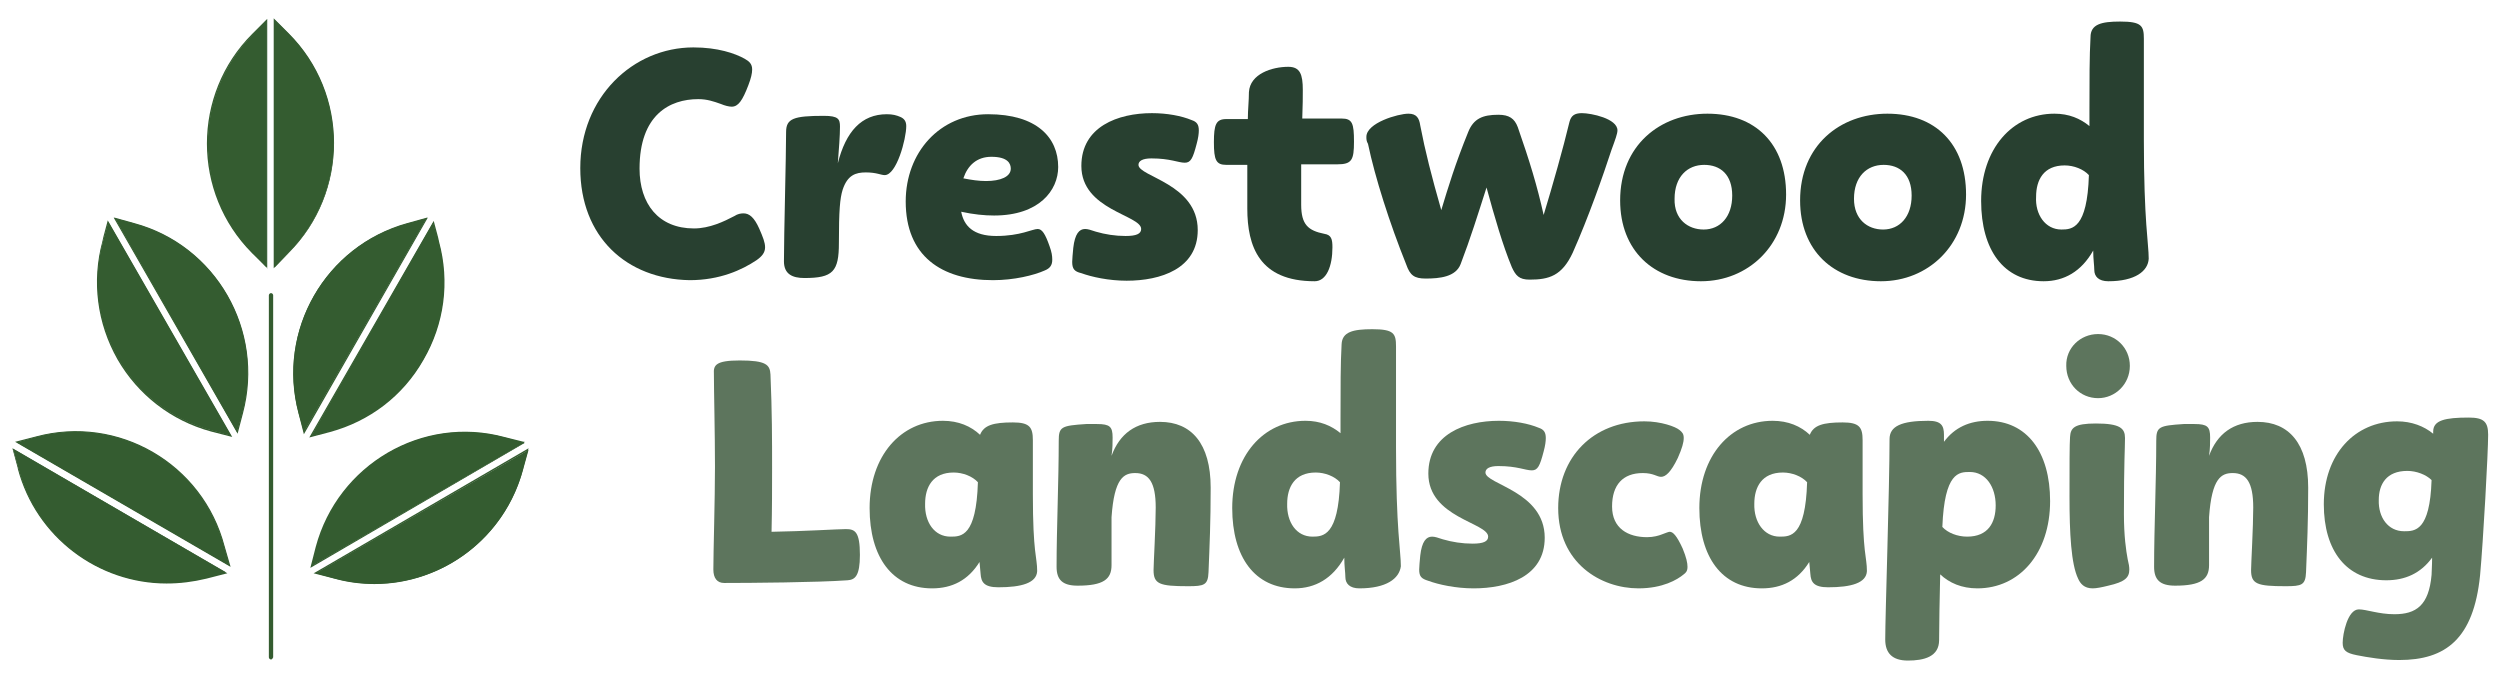
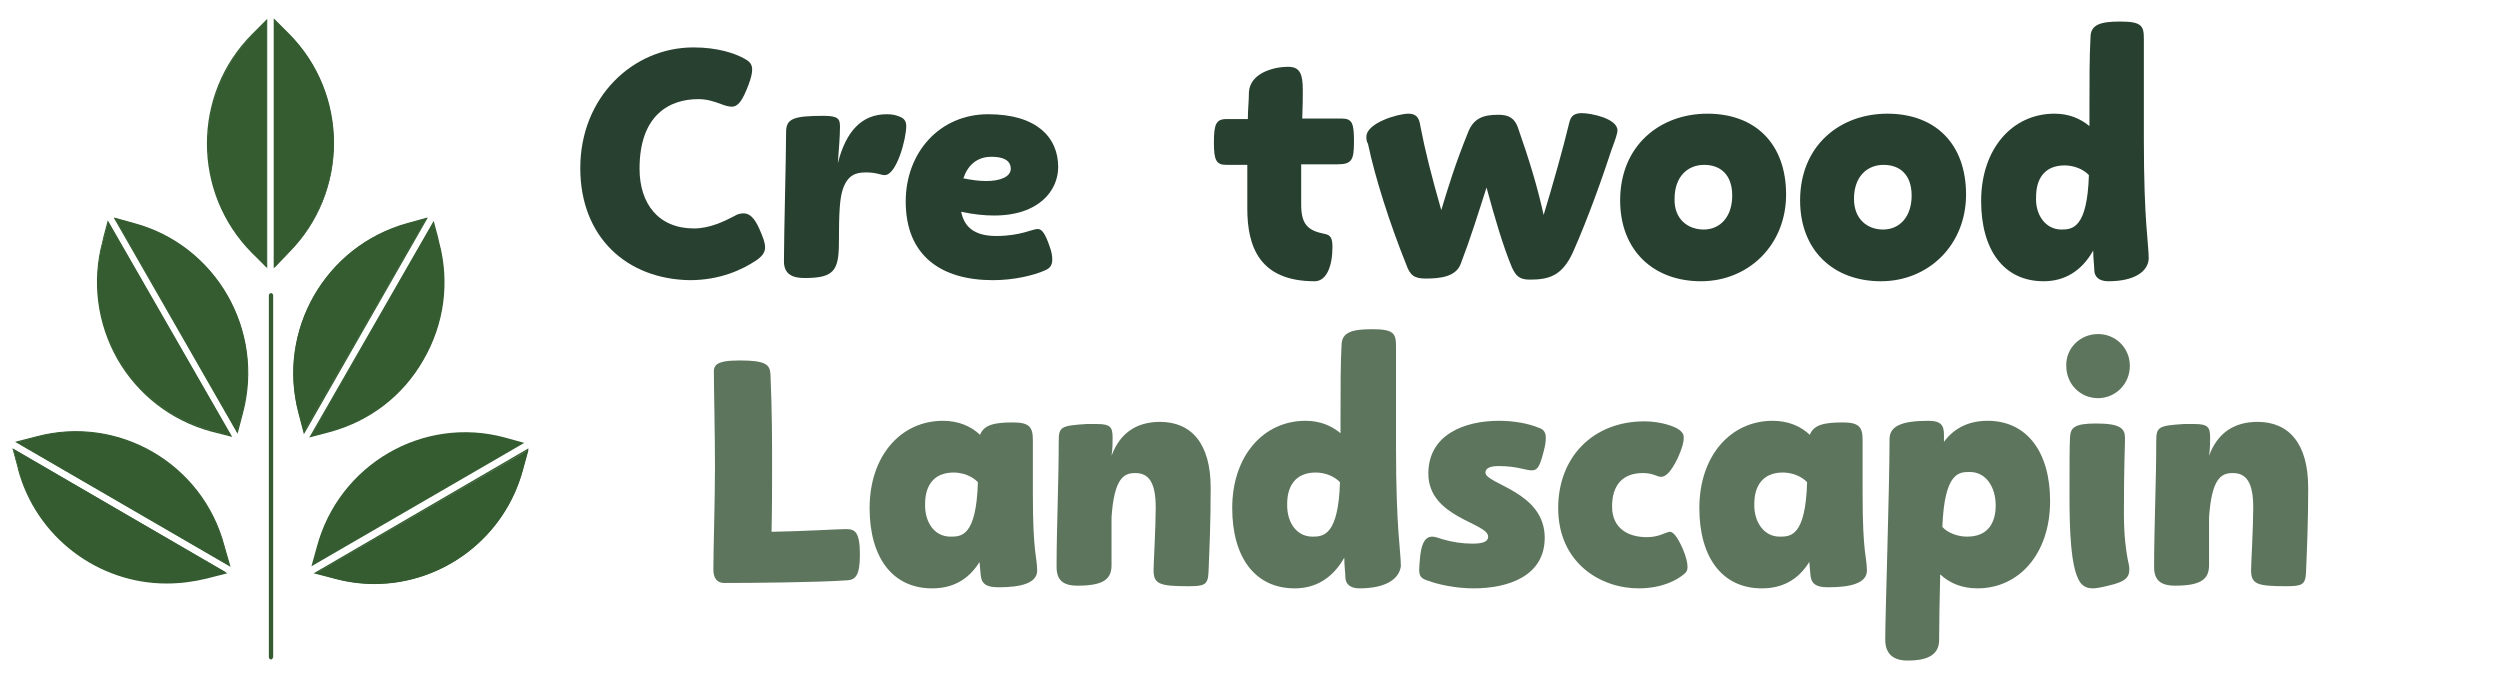
<svg xmlns="http://www.w3.org/2000/svg" version="1.1" id="Layer_1" x="0px" y="0px" viewBox="0 0 464 126.3" style="enable-background:new 0 0 464 126.3;" xml:space="preserve">
  <style type="text/css">
	.st0{fill:#345C30;}
	.st1{fill:#284030;}
	.st2{fill:#5D755D;}
</style>
  <path class="st0" d="M49.5,3.7l-2.6,2.7c-11.1,11.2-11.1,29.3,0,40.6l2.6,2.7V3.7z" />
  <path class="st0" d="M49.7,49.8L46.8,47c-11.2-11.2-11.2-29.5,0-40.7l2.8-2.8V49.8z M49.4,4L47,6.4c-11.1,11.1-11.1,29.3,0,40.4  l2.4,2.4V4z" />
  <path class="st0" d="M53.6,6.3L51,3.7v45.9l2.6-2.7C64.7,35.7,64.7,17.5,53.6,6.3z" />
  <path class="st0" d="M50.8,49.8V3.4l2.8,2.8c11.2,11.2,11.2,29.5,0,40.7L50.8,49.8z M51.1,4v45.3l2.4-2.4  c11.1-11.1,11.1-29.3,0-40.4L51.1,4z" />
  <path class="st0" d="M79.2,40.5l-3.6,1c-15.2,4.1-24.2,19.8-20.2,35.1l1,3.6L79.2,40.5z" />
  <path class="st0" d="M56.4,80.6l-1-3.9c-4.1-15.3,5-31.1,20.2-35.3l3.6-1h0.2L56.4,80.6z M79,40.7l-3.3,0.9  c-15.1,4.1-24.1,19.8-20.1,35l0.9,3.3L79,40.7z" />
  <path class="st0" d="M81.4,44.9l-1-3.6L57.7,81l3.6-1C76.5,75.9,85.5,60.2,81.4,44.9z" />
  <path class="st0" d="M57.4,81.2l23.1-40.2l0.8,3l0.2,0.9c2,7.4,1,15.2-2.9,21.9c-3.8,6.7-10,11.4-17.4,13.4L57.4,81.2z M80.4,41.6  L57.9,80.8l3.3-0.9c7.3-2,13.4-6.7,17.2-13.3c3.8-6.6,4.8-14.2,2.9-21.5L80.4,41.6z" />
  <path class="st0" d="M97.3,82.2l-3.6-1c-15.2-4.1-30.8,5-34.9,20.3l-1,3.6L97.3,82.2z" />
-   <path class="st0" d="M57.6,105.4l1-3.9c4.1-15.3,19.8-24.5,35-20.4l3.6,0.9l0.1-0.1v0.4l-0.1,0L57.6,105.4z M86.3,80.4  c-12.5,0-24,8.4-27.4,21.2l-0.9,3.3l39-22.6l-3.3-0.9C91.2,80.7,88.8,80.4,86.3,80.4z" />
  <path class="st0" d="M97.1,87.1l1-3.6l-39.5,22.9l3.6,1C77.4,111.4,93,102.4,97.1,87.1z" />
  <path class="st0" d="M69.5,108.4c-2.4,0-4.9-0.3-7.4-1l-3.9-1l0.2-0.1l39.7-23.1l-1,3.7l0,0.1C93.7,99.9,82.1,108.4,69.5,108.4z   M58.9,106.3l3.3,0.9c15.1,4.1,30.6-4.9,34.7-20.1l0-0.1l0.9-3.3L58.9,106.3z" />
  <path class="st0" d="M3.1,82.1l3.6-1c15.2-4.1,30.8,5,34.9,20.3l1,3.6L3.1,82.1z" />
  <path class="st0" d="M42.8,105.2l-0.2-0.1L2.8,82l3.9-1c15.2-4.1,31,5,35,20.4L42.8,105.2z M3.4,82.1l39,22.6l-0.9-3.3  C37.4,86.2,21.8,77.1,6.7,81.2L3.4,82.1z" />
  <path class="st0" d="M3.4,86.9l-1-3.6l39.5,22.9l-3.6,1C23.1,111.3,7.4,102.2,3.4,86.9z" />
  <path class="st0" d="M30.9,108.3c-12.6,0-24.2-8.5-27.6-21.3l0-0.1l-1-3.7l0.2,0.1l39.7,23.1l-3.9,1C35.8,108,33.4,108.3,30.9,108.3  z M3.5,87c4.1,15.1,19.6,24.1,34.7,20l3.3-0.9l-39-22.6L3.5,87z" />
  <path class="st0" d="M21.3,40.5l3.6,1C40.1,45.6,49.1,61.3,45,76.6l-1,3.6L21.3,40.5z" />
  <path class="st0" d="M44.1,80.5l-23-40.1h0.2l3.6,1c15.2,4.1,24.3,19.9,20.2,35.3L44.1,80.5z M21.5,40.7L44,79.9l0.9-3.3  c4.1-15.2-5-30.9-20.1-35L21.5,40.7z" />
  <path class="st0" d="M19.1,44.8l1-3.6l22.8,39.7l-3.6-1C24,75.8,15,60.1,19.1,44.8z" />
  <path class="st0" d="M43.1,81.1l-3.9-1c-7.4-2-13.6-6.8-17.4-13.4C18,60,17,52.2,19,44.8l0.2-0.9l0.8-3L43.1,81.1z M19.1,45  C17.3,52.4,18.3,60,22,66.5c3.8,6.6,9.9,11.3,17.2,13.3l3.3,0.9L20.1,41.5L19.1,45z" />
  <path class="st0" d="M50.3,122.4c-0.2,0-0.4-0.2-0.4-0.4V54.8c0-0.2,0.2-0.4,0.4-0.4c0.2,0,0.4,0.2,0.4,0.4V122  C50.6,122.2,50.5,122.4,50.3,122.4z" />
  <path class="st1" d="M107.7,31.2c0-13.2,9.8-22.4,21-22.4c4.5,0,7.7,1.1,9.5,2.1c0.9,0.5,1.4,1,1.4,2c0,0.7-0.2,1.6-0.7,2.9  c-1.1,2.9-1.9,4-3.1,4c-0.5,0-1.3-0.2-2-0.5c-1.4-0.5-2.6-0.9-4.2-0.9c-5.3,0-10.9,2.9-10.9,12.9c0,6.5,3.5,11.1,10.1,11.1  c2.9,0,5.6-1.3,7.5-2.3c0.6-0.4,1.2-0.5,1.7-0.5c1.1,0,2,0.8,2.9,2.8c0.7,1.6,1.1,2.6,1.1,3.5c0,1-0.6,1.7-1.6,2.4  c-2.7,1.8-6.8,3.7-12.4,3.7C116.3,51.8,107.7,44,107.7,31.2z" />
  <path class="st1" d="M152.9,21.5c2.7,0,3,0.6,3,2c0,1.7-0.2,4.2-0.4,6.8c1.5-5.9,4.4-9.1,9.1-9.1c1.1,0,1.8,0.2,2.5,0.5  c0.7,0.3,1.1,0.8,1.1,1.7c0,2.4-1.8,9.1-4,9.1c-0.7,0-1.5-0.5-3.5-0.5c-1.9,0-3.4,0.5-4.3,3.2c-0.5,1.6-0.7,3.8-0.7,9.9  c0,5.3-1.1,6.5-6.4,6.5c-2.2,0-3.8-0.7-3.8-3.1c0-5,0.4-19.4,0.4-24C145.9,22,147.3,21.5,152.9,21.5z" />
  <path class="st1" d="M168.1,37.4c0-9.1,6.3-16.2,15.3-16.2c9,0,13,4.3,13,9.8c0,4.3-3.5,9-11.9,9c-1.8,0-3.8-0.2-6.1-0.7  c0.5,2.6,2.2,4.5,6.5,4.5c4.5,0,6.7-1.3,7.7-1.3c0.8,0,1.4,0.9,2.2,3.2c0.4,1.1,0.5,1.8,0.5,2.5c0,1-0.4,1.6-1.4,2  c-2,0.9-5.7,1.8-9.6,1.8C174.7,52,168.1,47.5,168.1,37.4z M183,33.6c2.7,0,4.6-0.8,4.6-2.3c0-0.9-0.5-2.2-3.6-2.2  c-2.7,0-4.4,1.6-5.2,4C180.3,33.4,181.7,33.6,183,33.6z" />
-   <path class="st1" d="M199,48.6c0-0.6,0.1-1.4,0.2-2.6c0.3-2.6,1.1-3.5,2.2-3.5c0.5,0,1.1,0.2,2,0.5c1.7,0.5,3.6,0.8,5.5,0.8  c2,0,2.9-0.4,2.9-1.3c0-2.6-11.1-3.5-11.1-11.7c0-7.3,6.8-9.8,13.1-9.8c2.8,0,5.5,0.5,7.4,1.3c0.9,0.3,1.3,0.8,1.3,1.9  c0,0.6-0.1,1.4-0.4,2.5c-0.7,2.7-1.1,3.5-2.2,3.5c-1.2,0-2.7-0.8-6.2-0.8c-1.7,0-2.4,0.5-2.4,1.2c0,2.2,11,3.5,11,12.1  c0,7.2-6.9,9.4-13.2,9.4c-3.3,0-6.5-0.7-8.4-1.4C199.4,50.4,199,49.9,199,48.6z" />
  <path class="st1" d="M239.1,12.4c2.2,0,2.7,1.4,2.7,4.3c0,1.1,0,2.9-0.1,5.3h7.3c2,0,2.3,0.9,2.3,4.3s-0.4,4.2-3.1,4.2h-6.7  c0,2.5,0,5,0,7.5c0,3.7,1.3,4.8,4.3,5.4c1.3,0.2,1.5,1,1.5,2.5c0,3.5-1.1,6.3-3.3,6.3c-10.3,0-12.5-6.5-12.5-13.5c0-3.1,0-5.7,0-8.1  h-3.9c-1.9,0-2.3-0.9-2.3-4.2s0.4-4.3,2.3-4.3h4c0-1.7,0.2-3.4,0.2-5C232,13.7,236.1,12.4,239.1,12.4z" />
  <path class="st1" d="M253.6,25.4c0-2.6,5.9-4.3,7.8-4.3c1.5,0,2,0.8,2.2,2.2c0.9,4.7,2.1,9.4,3.9,15.7c1.3-4.3,2.6-8.6,5-14.5  c1-2.5,2.7-3.2,5.6-3.2c2,0,3,0.7,3.6,2.3c2.2,6.3,3.6,10.9,4.8,16.3c1.7-5.6,3.6-12.3,4.8-17.3c0.3-1.1,0.9-1.6,2.3-1.6  c1.7,0,6.6,1,6.6,3.2c0,0.6-0.4,1.7-1.1,3.6c-1.5,4.6-4.3,12.6-7.2,19.1c-2,4.3-4.4,5-8,5c-2,0-2.6-0.8-3.3-2.3  c-1.7-4.1-3.2-9.3-4.7-14.8c-1.6,5-3,9.5-4.8,14.2c-0.9,2.4-3.9,2.7-6.5,2.7c-2.1,0-2.9-0.6-3.6-2.6c-3.1-7.7-5.8-16.2-7.1-22.4  C253.6,26.2,253.6,25.8,253.6,25.4z" />
  <path class="st1" d="M316.9,21.1c8.9,0,14.6,5.6,14.6,15c0,9.4-7,16.1-15.8,16.1s-15-5.7-15-15C300.7,27,308.1,21.1,316.9,21.1z   M316.2,42.6c3.1,0,5.3-2.4,5.3-6.3c0-3.9-2.2-5.7-5.2-5.7c-3.1,0-5.5,2.2-5.5,6.3C310.7,40.7,313.3,42.6,316.2,42.6z" />
  <path class="st1" d="M350.3,21.1c8.9,0,14.6,5.6,14.6,15c0,9.4-7,16.1-15.8,16.1s-15-5.7-15-15C334.1,27,341.5,21.1,350.3,21.1z   M349.5,42.6c3.1,0,5.3-2.4,5.3-6.3c0-3.9-2.2-5.7-5.2-5.7c-3.1,0-5.5,2.2-5.5,6.3C344.1,40.7,346.6,42.6,349.5,42.6z" />
  <path class="st1" d="M391.3,52.2c-1.8,0-2.6-0.9-2.6-2.1c0-0.8-0.2-2-0.2-3.6c-2.2,3.9-5.4,5.7-9.2,5.7c-7.4,0-11.6-5.8-11.6-14.9  c0-9.7,5.8-16.2,13.6-16.2c2.7,0,4.8,0.9,6.5,2.3v-2.7c0-5.6,0-10.4,0.2-13.8C388,4.5,390,4,393.5,4c4,0,4.4,0.8,4.4,3.2  c0,5.9,0,13.3,0,18.7c0,15.3,0.9,19.3,0.9,22.1C398.7,50.3,396.3,52.2,391.3,52.2z M382.6,42.6c2,0,4.8-0.2,5.1-10.1  c-1-1.1-2.8-1.8-4.5-1.8c-3.9,0-5.3,2.7-5.3,5.8C377.7,39.8,379.6,42.6,382.6,42.6z" />
  <path class="st2" d="M137.3,66.9c4.9,0,5.6,0.8,5.7,2.6c0.3,6.9,0.3,12.2,0.3,17.4c0,3.7,0,7.4-0.1,11.8c6.1-0.1,12.4-0.5,13.8-0.5  c1.7,0,2.6,0.5,2.6,4.8c0,3.9-0.9,4.6-2.3,4.7c-5.5,0.4-18.2,0.5-22.9,0.5c-1.3,0-2-0.9-2-2.5c0-3.2,0.3-13,0.3-19.1  c0-6.1-0.2-14.1-0.2-17.2C132.4,67.8,132.8,66.9,137.3,66.9z" />
  <path class="st2" d="M185.3,109c-2.7,0-3.2-1-3.3-2.5l-0.2-2.2c-2.1,3.4-5.1,4.9-8.8,4.9c-7.4,0-11.6-5.8-11.6-14.9  c0-9.7,5.8-16.2,13.6-16.2c2.9,0,5.2,1,6.9,2.6c0.7-1.8,2.5-2.3,6.1-2.3c3.1,0,3.7,0.9,3.7,3.3c0,3.4,0,6.8,0,10  c0,11.2,0.8,11.6,0.8,14.3C192.4,108.2,189.6,109,185.3,109z M176.4,99.6c2,0,4.8,0,5.1-10.1c-1-1.1-2.8-1.8-4.5-1.8  c-3.9,0-5.3,2.7-5.3,5.8C171.6,96.9,173.4,99.6,176.4,99.6z" />
  <path class="st2" d="M201.6,78.7c0.8,0,1.5,0,2,0c2.4,0,2.9,0.5,2.9,2.5c0,0.9,0,2.1-0.2,3.4c1.5-4.1,4.5-6.3,9-6.3  c5.8,0,9.4,4,9.4,12.2c0,6.4-0.2,10.7-0.4,15.7c-0.1,2.4-0.8,2.6-3.8,2.6c-5.3,0-6.4-0.4-6.4-3c0-1.1,0.4-8,0.4-11.6  c0-4.7-1.3-6.4-3.8-6.4c-2.1,0-3.9,0.9-4.4,8.2c0,2,0,5.9,0,8.9c0,2.6-1.5,3.8-6.3,3.8c-2.8,0-3.9-1.1-3.9-3.5  c0-7.1,0.4-15.9,0.4-23.4C196.5,79.2,197,79,201.6,78.7z" />
  <path class="st2" d="M252.3,109.2c-1.8,0-2.6-0.9-2.6-2.1c0-0.8-0.2-2-0.2-3.6c-2.2,3.9-5.4,5.7-9.2,5.7c-7.4,0-11.6-5.8-11.6-14.9  c0-9.7,5.8-16.2,13.6-16.2c2.7,0,4.8,0.9,6.5,2.3v-2.7c0-5.6,0-10.4,0.2-13.8c0.1-2.3,2.1-2.8,5.7-2.8c4,0,4.4,0.8,4.4,3.2  c0,5.9,0,13.3,0,18.7c0,15.3,0.9,19.3,0.9,22.1C259.7,107.4,257.3,109.2,252.3,109.2z M243.6,99.6c2,0,4.8-0.2,5.1-10.1  c-1-1.1-2.8-1.8-4.5-1.8c-3.9,0-5.3,2.7-5.3,5.8C238.8,96.9,240.6,99.6,243.6,99.6z" />
  <path class="st2" d="M263.4,105.7c0-0.6,0.1-1.4,0.2-2.6c0.3-2.6,1.1-3.5,2.2-3.5c0.5,0,1.1,0.2,2,0.5c1.7,0.5,3.6,0.8,5.5,0.8  c2,0,2.9-0.4,2.9-1.3c0-2.6-11.1-3.5-11.1-11.7c0-7.3,6.8-9.8,13.1-9.8c2.8,0,5.5,0.5,7.4,1.3c0.9,0.3,1.3,0.8,1.3,1.9  c0,0.6-0.1,1.4-0.4,2.5c-0.7,2.7-1.1,3.5-2.2,3.5c-1.2,0-2.7-0.8-6.2-0.8c-1.7,0-2.4,0.5-2.4,1.2c0,2.2,11,3.5,11,12.1  c0,7.2-6.9,9.4-13.2,9.4c-3.3,0-6.5-0.7-8.4-1.4C263.8,107.4,263.4,107,263.4,105.7z" />
  <path class="st2" d="M289.2,94.3c0-9.5,6.5-16.1,16-16.1c3.1,0,5.8,1,6.5,1.6c0.5,0.4,0.8,0.7,0.8,1.5c0,0.8-0.3,1.9-1.1,3.7  c-1.3,2.7-2.3,3.5-3.1,3.5c-0.8,0-1.4-0.7-3.4-0.7c-3.7,0-5.7,2.2-5.7,6.2c0,4.1,3,5.7,6.5,5.7c1.2,0,2.2-0.3,2.7-0.5  c0.8-0.3,1.3-0.5,1.5-0.5c0.6,0,1.3,0.7,2.4,3.1c0.7,1.7,0.9,2.7,0.9,3.4c0,0.8-0.3,1.1-0.7,1.4c-1.2,1-3.9,2.6-8.4,2.6  C297.1,109.2,289.2,104.5,289.2,94.3z" />
  <path class="st2" d="M339.3,109c-2.7,0-3.2-1-3.3-2.5l-0.2-2.2c-2.1,3.4-5.1,4.9-8.8,4.9c-7.4,0-11.6-5.8-11.6-14.9  c0-9.7,5.8-16.2,13.6-16.2c2.9,0,5.2,1,6.9,2.6c0.7-1.8,2.5-2.3,6.1-2.3c3.1,0,3.7,0.9,3.7,3.3c0,3.4,0,6.8,0,10  c0,11.2,0.8,11.6,0.8,14.3C346.4,108.2,343.6,109,339.3,109z M330.3,99.6c2,0,4.8,0,5.1-10.1c-1-1.1-2.8-1.8-4.5-1.8  c-3.9,0-5.3,2.7-5.3,5.8C325.5,96.9,327.4,99.6,330.3,99.6z" />
  <path class="st2" d="M357.9,78.1c2.4,0,2.9,0.9,2.9,2.6V82c2-2.7,4.8-3.9,8.1-3.9c7.3,0,11.6,5.8,11.6,14.9  c0,9.7-5.7,16.2-13.5,16.2c-2.9,0-5.2-1-6.9-2.6c-0.1,4.8-0.2,9.1-0.2,12.2c0,3.1-2.8,3.8-5.8,3.8c-2.9,0-4.2-1.4-4.2-3.9  c0-4.5,0.8-28.1,0.8-37.2C350.7,79.1,352.9,78.1,357.9,78.1z M365.1,99.6c3.9,0,5.3-2.6,5.3-5.8c0-3.4-1.8-6.2-4.8-6.2  c-2,0-4.7,0-5.1,10.2C361.5,98.9,363.3,99.6,365.1,99.6z" />
  <path class="st2" d="M389.4,62c3.3,0,5.9,2.6,5.9,5.9c0,3.4-2.7,6-5.9,6c-3.3,0-5.9-2.6-5.9-6C383.4,64.6,386.1,62,389.4,62z   M385.7,107.4c-1.3-2.7-1.6-8.4-1.6-15.2c0-6.1,0-9.6,0.1-11.1c0.1-1.7,0.8-2.5,4.8-2.5c4.5,0,5.4,0.9,5.4,2.7  c0,1.9-0.2,4.4-0.2,14.1c0,4.1,0.4,6.8,0.7,8.4c0.2,0.8,0.3,1.4,0.3,1.9c0,1.5-0.8,2.3-3.9,3c-1.2,0.3-2.2,0.5-2.9,0.5  C386.8,109.2,386.1,108.3,385.7,107.4z" />
  <path class="st2" d="M405.3,78.7c0.8,0,1.5,0,2,0c2.4,0,2.9,0.5,2.9,2.5c0,0.9,0,2.1-0.2,3.4c1.5-4.1,4.5-6.3,9-6.3  c5.8,0,9.4,4,9.4,12.2c0,6.4-0.2,10.7-0.4,15.7c-0.1,2.4-0.8,2.6-3.8,2.6c-5.3,0-6.4-0.4-6.4-3c0-1.1,0.4-8,0.4-11.6  c0-4.7-1.3-6.4-3.8-6.4c-2.1,0-3.9,0.9-4.4,8.2c0,2,0,5.9,0,8.9c0,2.6-1.5,3.8-6.3,3.8c-2.8,0-3.9-1.1-3.9-3.5  c0-7.1,0.4-15.9,0.4-23.4C400.2,79.2,400.7,79,405.3,78.7z" />
-   <path class="st2" d="M434.8,119.3c0-1.6,0.9-6.2,3-6.2c1.4,0,3.7,0.9,6.6,0.9c4,0,6.4-1.6,6.9-7.3c0-0.5,0.1-1.7,0.1-3.2  c-2.1,2.9-5,4.2-8.5,4.2c-7.4,0-11.6-5.5-11.6-14.1c0-9.3,5.8-15.4,13.6-15.4c2.7,0,5,0.9,6.7,2.3v-0.4c0-2.1,2.2-2.6,6.6-2.6  c2.8,0,3.6,0.8,3.6,3.2c0,3.2-0.9,19.6-1.5,26.1c-1.2,11.8-6.4,15.7-15,15.7c-2.9,0-5.9-0.5-7.9-0.9  C435.4,121.2,434.8,120.7,434.8,119.3z M446.2,98.6c2,0,4.8,0,5.1-9.5c-1-1-2.8-1.7-4.5-1.7c-3.9,0-5.3,2.5-5.3,5.4  C441.4,96,443.2,98.6,446.2,98.6z" />
</svg>